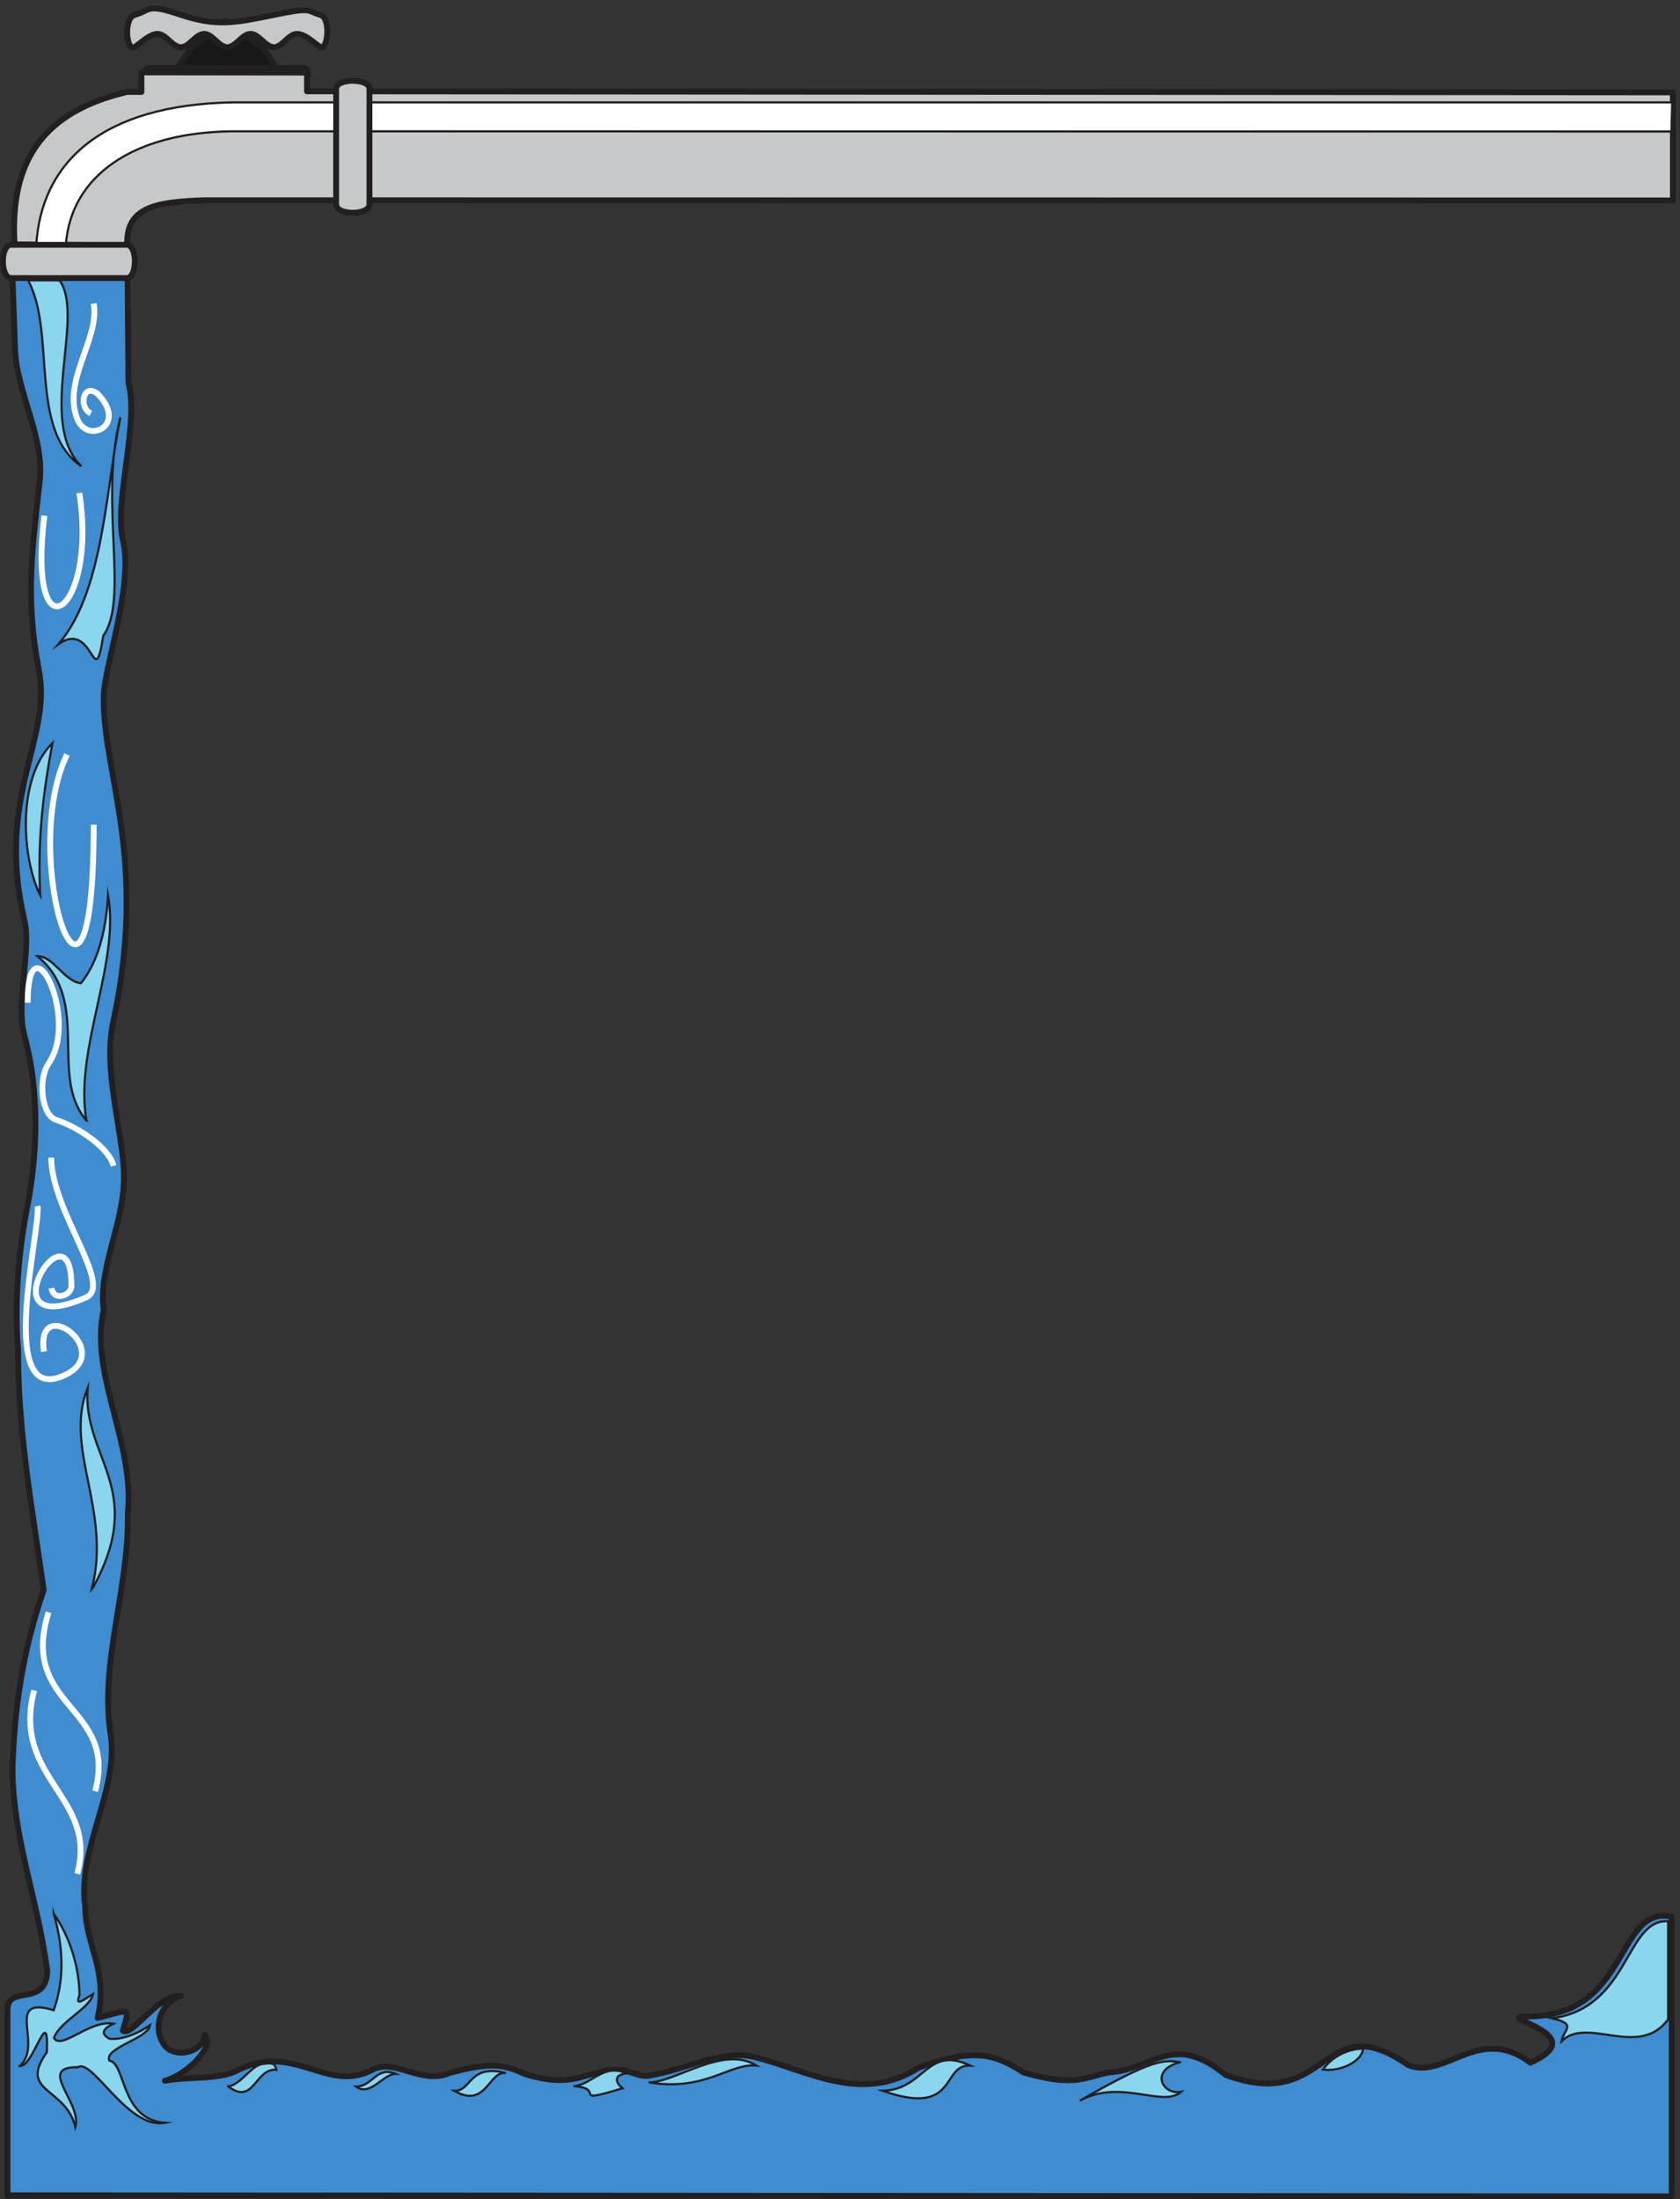
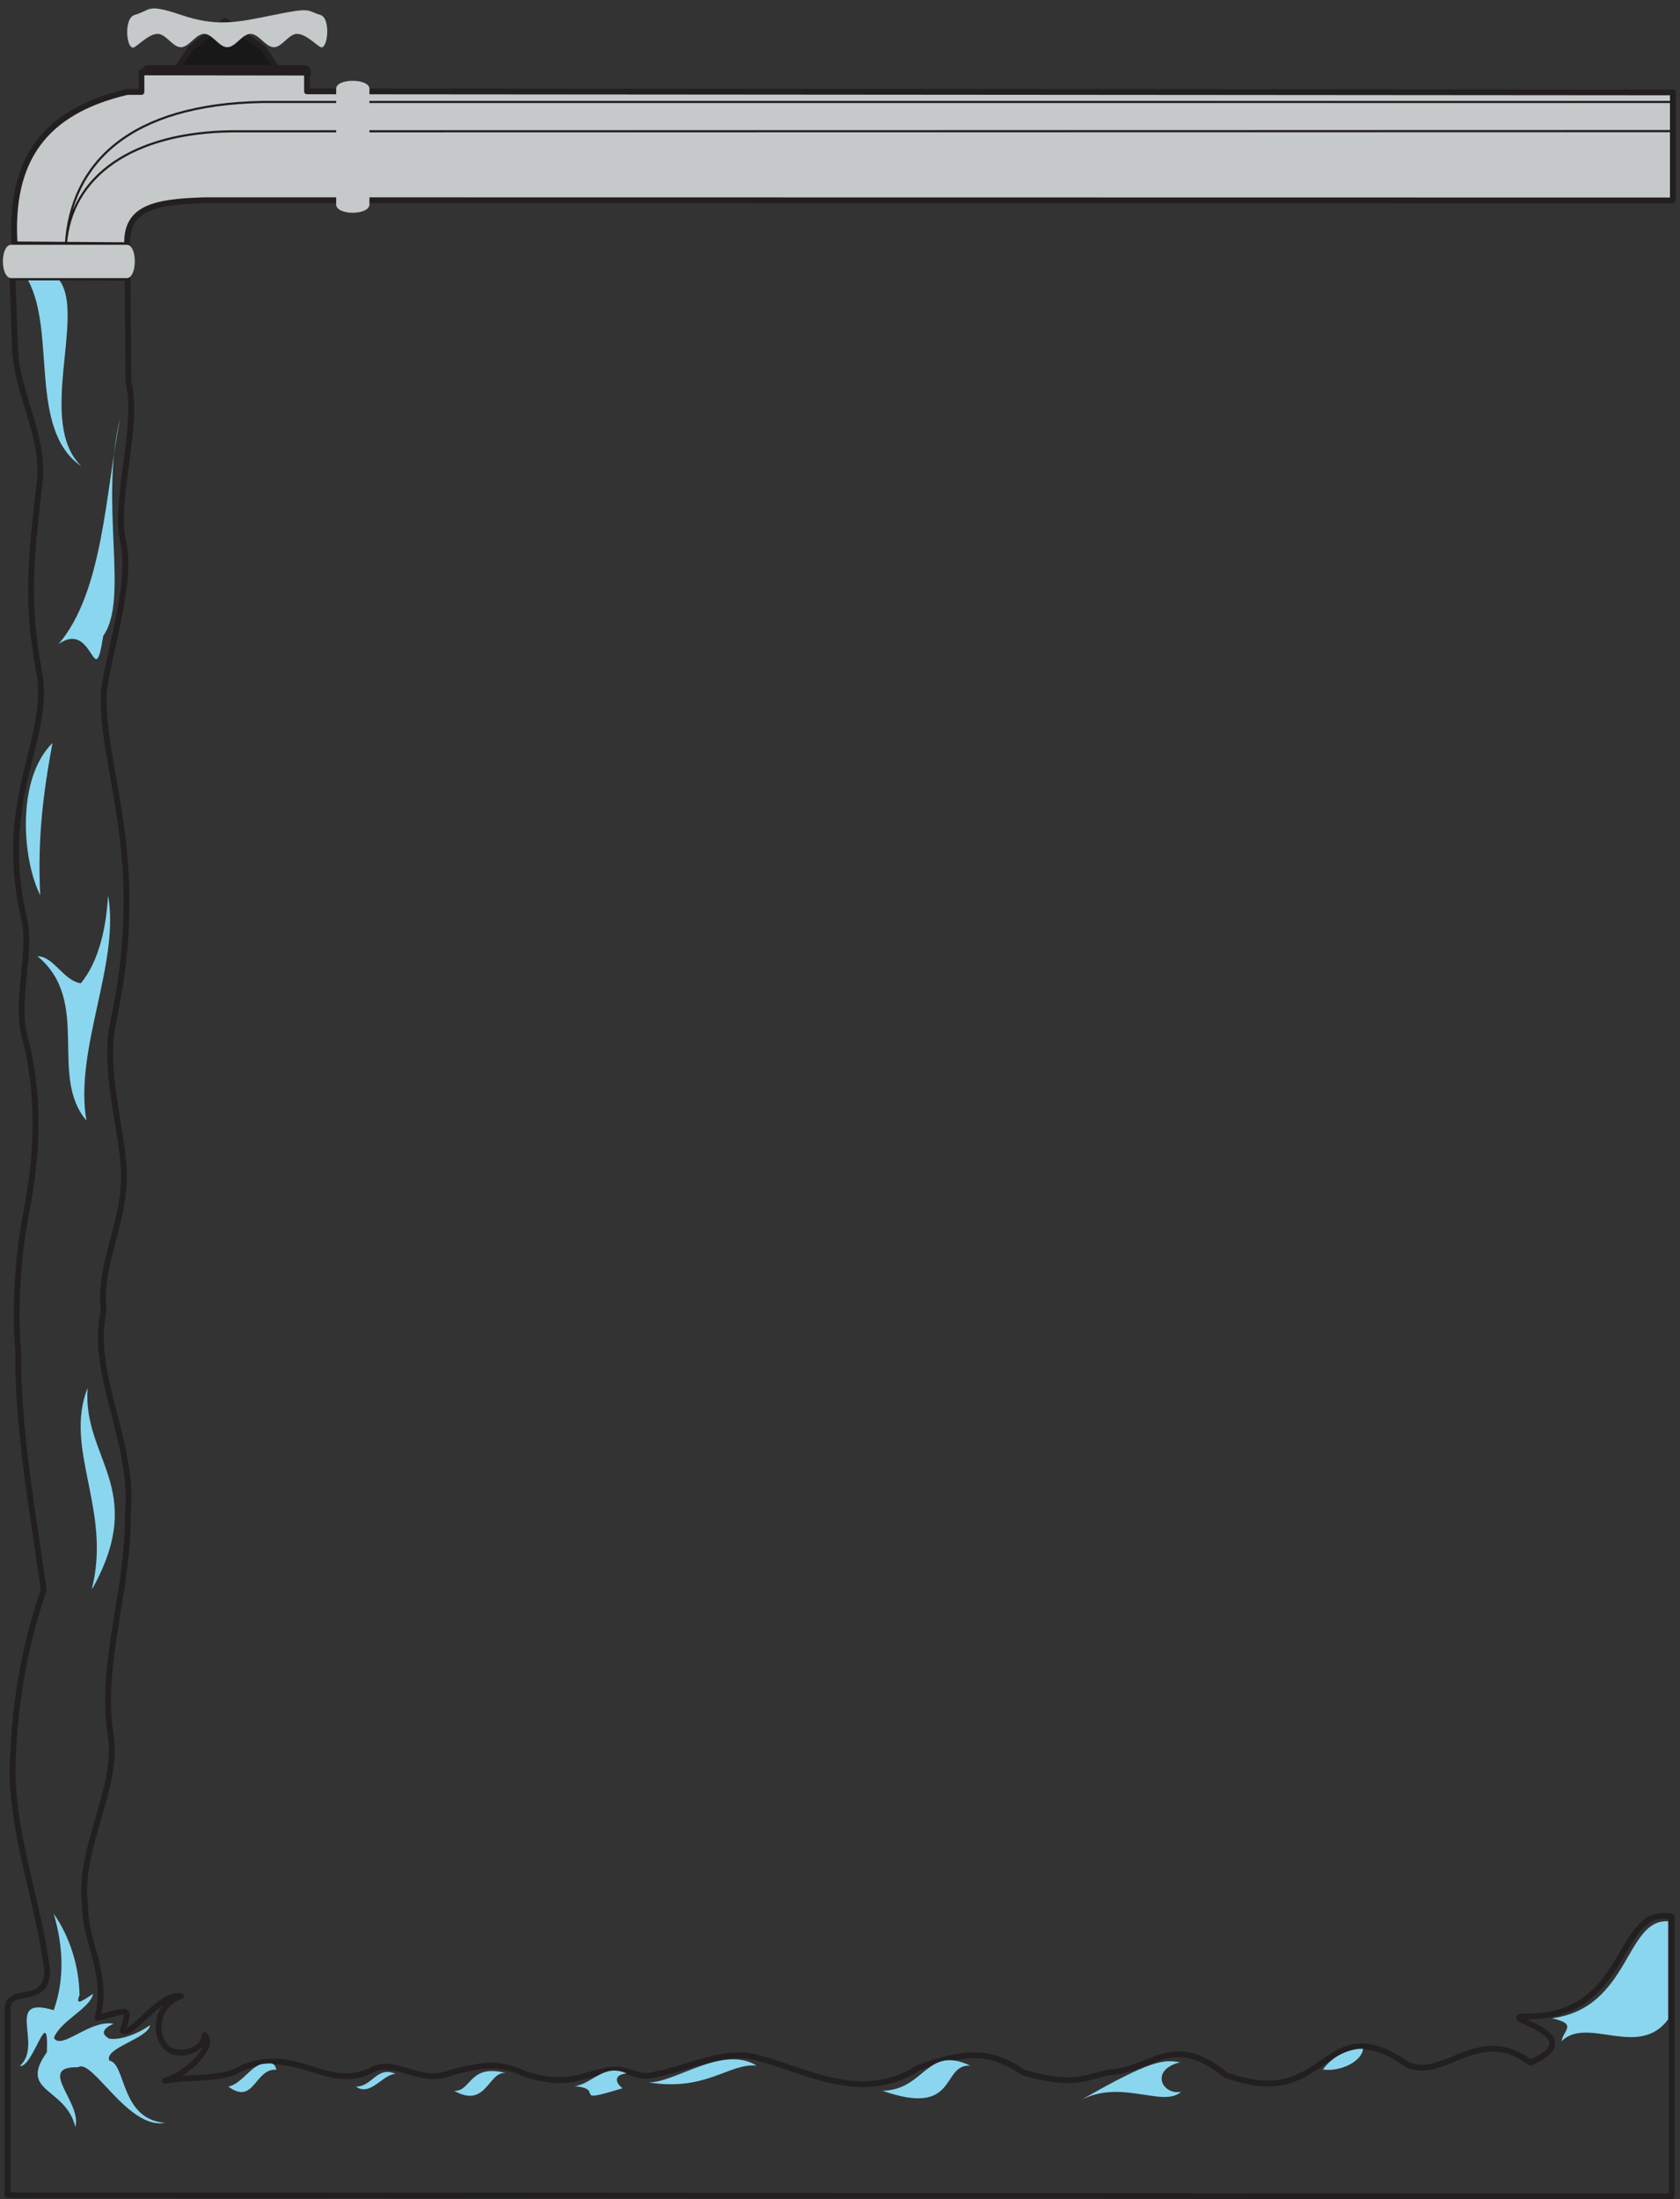
<svg xmlns="http://www.w3.org/2000/svg" xml:space="preserve" width="772.985" height="1011.484">
  <rect width="100%" height="100%" fill="#333333" stroke="none" />
  <path d="m965.609 7355.42-54 82.08-133.199 95.04-118.801-95.04-55.437-82.08zm-452.16 14.4h539.281c.72 0 12.96 1.44 12.96-18 0-10.08-5.76-18-12.96-18H513.449c-7.199 0-12.957 7.92-12.957 18 0-.72-1.441 18 12.957 18" style="fill:#191818;fill-opacity:1;fill-rule:evenodd;stroke:none" transform="matrix(.133 0 0 -.133 0 1011.471)" />
  <path d="m965.609 7355.42-54 82.08-133.199 95.04-118.801-95.04-55.437-82.08zm-452.16 14.4h539.281c.72 0 12.96 1.44 12.96-18 0-10.08-5.76-18-12.96-18H513.449c-7.199 0-12.957 7.92-12.957 18 0-.72-1.441 18 12.957 18z" style="fill:none;stroke:#231f20;stroke-width:20.16;stroke-linecap:butt;stroke-linejoin:round;stroke-miterlimit:10;stroke-dasharray:none;stroke-opacity:1" transform="matrix(.133 0 0 -.133 0 1011.471)" />
  <path d="M709.828 6912.62c-177.758-5.04-274.719-26.64-269.871-155.52L50.5 6759.98c-17.777 289.44 100.191 459.36 389.457 527.04h49.289v67.68l572.884-.72v-64.8l4725.18-3.6V6911.9l-5077.482.72" style="fill:#c6c9c9;fill-opacity:1;fill-rule:evenodd;stroke:none" transform="matrix(.133 0 0 -.133 0 1011.471)" />
  <path d="M709.828 6912.62c-177.758-5.04-274.719-26.64-269.871-155.52L50.5 6759.98c-17.777 289.44 100.191 459.36 389.457 527.04h49.289v67.68l572.884-.72v-64.8l4725.18-3.6V6911.9Z" style="fill:none;stroke:#231f20;stroke-width:20.16;stroke-linecap:butt;stroke-linejoin:round;stroke-miterlimit:10;stroke-dasharray:none;stroke-opacity:1" transform="matrix(.133 0 0 -.133 0 1011.471)" />
-   <path d="M803.355 7150.94c-344.636-3.6-558.519-155.52-575.468-392.4l-102.504-1.44c16.949 282.96 222.762 486 680.394 493.92H5784.85l-2.42-100.8-4979.075.72" style="fill:#fff;fill-opacity:1;fill-rule:evenodd;stroke:none" transform="matrix(.133 0 0 -.133 0 1011.471)" />
-   <path d="M803.355 7150.94c-344.636-3.6-558.519-155.52-575.468-392.4l-102.504-1.44c16.949 282.96 222.762 486 680.394 493.92H5784.85l-2.42-100.8z" style="fill:none;stroke:#231f20;stroke-width:7.5;stroke-linecap:butt;stroke-linejoin:miter;stroke-miterlimit:10;stroke-dasharray:none;stroke-opacity:1" transform="matrix(.133 0 0 -.133 0 1011.471)" />
-   <path d="M2250.81 428.301c-49.68-12.961-90 41.039-174.24 10.801-64.08-10.082-115.2-52.563-261.36-5.762-79.2 36-124.56 38.883-255.6 4.32-102.96-43.918-188.64 48.242-267.12 12.242-161.28-88.562-272.16 96.481-473.041-5.043-59.039-32.398-171.359-20.156-249.117-35.277 72.719 18.719 177.84 120.238 137.52 157.68-5.762-64.082-117.36-85.68-146.161-23.039-33.121 60.48-1.441 137.519 64.801 158.398-74.883 12.238-170.64-144-201.601-119.519 27.359 87.121 21.601 70.558-87.121 43.918 38.16 163.441-43.2 252.722-43.2 386.64-27.359 195.84 113.762 397.44 89.282 586.08-41.762 249.12 63.359 510.48 58.32 773.28 24.48 241.2-133.203 481.68-83.52 701.28-20.16 160.56 82.078 313.92 69.118 495.36-10.801 151.92-70.559 342-36 502.56 121.679 563.04-36.719 856.8-33.118 1122.48 1.438 106.56 103.68 384.48 66.957 540-32.398 136.8 56.883 406.08 18.723 546.48 0 7.92-2.883 336.96-2.883 362.88l-398.16 2.16 8.64-246.24c5.04-149.76 102.243-305.28 85.68-457.92-25.199-227.52-51.84-401.76-2.879-655.92 46.083-239.76-150.48-434.16-50.398-862.56 25.199-108-31.68-282.96.719-401.76 25.199-91.44 66.238-299.52 7.918-597.6-38.156-193.68-40.317-385.92-30.238-483.12-1.442-283.68 47.519-543.6 88.558-834.48-74.879-216-102.957-421.2-108-623.52 2.16-236.16 87.84-447.84 120.242-692.639-2.879-128.879-137.52-46.801-137.52-134.641V13.582L5783.13 9.98v966.961c-193.68 41.759-143.28-345.601-497.52-344.878-134.64-.723 236.16-59.043 8.64-159.84-177.12 133.918-295.2-59.762-421.92-8.641-303.12 210.238-269.28-168.48-632.16-33.84-185.04 151.199-252.72 16.559-404.64 8.641-84.24-17.281-118.08-51.121-295.2 0-100.8 66.957-177.12 83.519-362.16 16.558-194.4-126-384.48-10.8-556.56 33.84-115.2 34.559-247.68-40.32-370.8-60.48" style="fill:#3f8cd0;fill-opacity:1;fill-rule:evenodd;stroke:none" transform="matrix(.133 0 0 -.133 0 1011.471)" />
+   <path d="M803.355 7150.94c-344.636-3.6-558.519-155.52-575.468-392.4c16.949 282.96 222.762 486 680.394 493.92H5784.85l-2.42-100.8z" style="fill:none;stroke:#231f20;stroke-width:7.5;stroke-linecap:butt;stroke-linejoin:miter;stroke-miterlimit:10;stroke-dasharray:none;stroke-opacity:1" transform="matrix(.133 0 0 -.133 0 1011.471)" />
  <path d="M2250.81 428.301c-49.68-12.961-90 41.039-174.24 10.801-64.08-10.082-115.2-52.563-261.36-5.762-79.2 36-124.56 38.883-255.6 4.32-102.96-43.918-188.64 48.242-267.12 12.242-161.28-88.562-272.16 96.481-473.041-5.043-59.039-32.398-171.359-20.156-249.117-35.277 72.719 18.719 177.84 120.238 137.52 157.68-5.762-64.082-117.36-85.68-146.161-23.039-33.121 60.48-1.441 137.519 64.801 158.398-74.883 12.238-170.64-144-201.601-119.519 27.359 87.121 21.601 70.558-87.121 43.918 38.16 163.441-43.2 252.722-43.2 386.64-27.359 195.84 113.762 397.44 89.282 586.08-41.762 249.12 63.359 510.48 58.32 773.28 24.48 241.2-133.203 481.68-83.52 701.28-20.16 160.56 82.078 313.92 69.118 495.36-10.801 151.92-70.559 342-36 502.56 121.679 563.04-36.719 856.8-33.118 1122.48 1.438 106.56 103.68 384.48 66.957 540-32.398 136.8 56.883 406.08 18.723 546.48 0 7.92-2.883 336.96-2.883 362.88l-398.16 2.16 8.64-246.24c5.04-149.76 102.243-305.28 85.68-457.92-25.199-227.52-51.84-401.76-2.879-655.92 46.083-239.76-150.48-434.16-50.398-862.56 25.199-108-31.68-282.96.719-401.76 25.199-91.44 66.238-299.52 7.918-597.6-38.156-193.68-40.317-385.92-30.238-483.12-1.442-283.68 47.519-543.6 88.558-834.48-74.879-216-102.957-421.2-108-623.52 2.16-236.16 87.84-447.84 120.242-692.639-2.879-128.879-137.52-46.801-137.52-134.641V13.582L5783.13 9.98v966.961c-193.68 41.759-143.28-345.601-497.52-344.878-134.64-.723 236.16-59.043 8.64-159.84-177.12 133.918-295.2-59.762-421.92-8.641-303.12 210.238-269.28-168.48-632.16-33.84-185.04 151.199-252.72 16.559-404.64 8.641-84.24-17.281-118.08-51.121-295.2 0-100.8 66.957-177.12 83.519-362.16 16.558-194.4-126-384.48-10.8-556.56 33.84-115.2 34.559-247.68-40.32-370.8-60.48z" style="fill:none;stroke:#231f20;stroke-width:20.16;stroke-linecap:butt;stroke-linejoin:round;stroke-miterlimit:10;stroke-dasharray:none;stroke-opacity:1" transform="matrix(.133 0 0 -.133 0 1011.471)" />
  <path d="M5770.89 961.102c-148.32 9.359-131.76-299.52-401.76-335.52 89.28-20.16 39.6-39.602 33.12-79.203 89.28 88.562 266.4-62.637 368.64 75.601zM4576.41 448.461c61.92-8.641 135.36 28.801 138.96 71.281 0 2.16-85.68 2.16-138.96-71.281zm-493.92 25.199c-105.84-26.64-62.64-114.48 3.6-102.238-63.36-56.883-210.24 47.519-350.64-30.961 254.88 146.879 292.32 141.84 347.04 133.199zm-1029.6-98.64c147.6 2.882 151.2 158.402 303.84 87.121-102.96 5.039-39.6-180-303.84-87.121zm-808.56 28.8c93.6 0 257.04 130.321 372.96 58.321-96.48 8.64-173.52-90-372.96-58.321zm-257.04-12.961c62.64 7.922 101.52 79.922 180.72 43.922-43.2-3.601-41.76-29.519-14.4-51.121-186.48-56.879-54.72-2.16-166.32 7.199zm-416.16-15.839c59.76-3.598 51.12 95.039 179.28 61.203-61.2 8.636-66.96-125.282-179.28-61.203zm-339.84 14.402c57.6 0 72 72.719 137.52 43.918-43.92 0-87.12-79.918-137.52-43.918zm-441.36 0c45.359 9.359 77.761 70.558 115.922 77.758 43.918 6.48 43.918 0 50.398-19.438-74.879 5.758-76.32-124.562-166.32-58.32ZM185.852 987.02c32.398-110.879 38.878-223.918 0-333.36-174.961 51.84-33.84-119.519-117.36-192.961 46.797-7.199 100.797 225.364 93.598 47.524-100.078-140.403 64.801-119.524 98.64-258.481 23.762 85.68-136.8 209.52 9.36 206.637C319.051 489.5 442.891 239.66 571.051 264.141 415.531 275.66 436.41 470.059 378.09 479.422c-18.719 43.918 135.359 76.32 141.121 122.398-37.441-26.64-97.199-52.558-141.121-46.8-39.598 22.32-7.918 41.043 14.402 51.839-82.082 15.121-180.722-93.597-205.922-48.957 22.321 59.039 126 102.239 135.36 151.918-28.801-17.281-64.801-47.519-46.801-4.32-1.438 102.242-35.277 205.199-89.277 281.52zM321.93 2115.26l-4.321-5.04c69.84 272.88-98.64 483.84-14.398 695.52-18.719-244.08 206.641-347.76 18.719-690.48zm-23.039 1614.96c-131.762 154.8 18.718 413.28-169.2 568.08 56.161 0 89.278-84.24 149.758-93.6 66.242 79.2 89.281 205.92 94.321 304.56 42.48-234.72-117.36-530.64-74.879-779.04zm-159.84 779.04c-9.36 192.96 9.359 347.76 42.48 526.32-123.84-121.68-106.562-397.44-42.48-526.32Zm276.48 1648.8c-72.718-292.32 32.399-624.96-58.32-751.68-32.398-205.92-32.398 58.32-154.801-28.8 154.801 180.72 162 524.16 213.121 780.48zM97.289 6635.42h108.723c90-123.12-79.922-491.76 75.597-642.96-184.32 126-86.398 462.24-184.32 642.96" style="fill:#8ad6ee;fill-opacity:1;fill-rule:evenodd;stroke:none" transform="matrix(.133 0 0 -.133 0 1011.471)" />
-   <path d="M5770.89 961.102c-148.32 9.359-131.76-299.52-401.76-335.52 89.28-20.16 39.6-39.602 33.12-79.203 89.28 88.562 266.4-62.637 368.64 75.601zM4576.41 448.461c61.92-8.641 135.36 28.801 138.96 71.281 0 2.16-85.68 2.16-138.96-71.281zm-493.92 25.199c-105.84-26.64-62.64-114.48 3.6-102.238-63.36-56.883-210.24 47.519-350.64-30.961 254.88 146.879 292.32 141.84 347.04 133.199zm-1029.6-98.64c147.6 2.882 151.2 158.402 303.84 87.121-102.96 5.039-39.6-180-303.84-87.121zm-808.56 28.8c93.6 0 257.04 130.321 372.96 58.321-96.48 8.64-173.52-90-372.96-58.321zm-257.04-12.961c62.64 7.922 101.52 79.922 180.72 43.922-43.2-3.601-41.76-29.519-14.4-51.121-186.48-56.879-54.72-2.16-166.32 7.199zm-416.16-15.839c59.76-3.598 51.12 95.039 179.28 61.203-61.2 8.636-66.96-125.282-179.28-61.203zm-339.84 14.402c57.6 0 72 72.719 137.52 43.918-43.92 0-87.12-79.918-137.52-43.918zm-441.36 0c45.359 9.359 77.761 70.558 115.922 77.758 43.918 6.48 43.918 0 50.398-19.438-74.879 5.758-76.32-124.562-166.32-58.32ZM185.852 987.02c32.398-110.879 38.878-223.918 0-333.36-174.961 51.84-33.84-119.519-117.36-192.961 46.797-7.199 100.797 225.364 93.598 47.524-100.078-140.403 64.801-119.524 98.64-258.481 23.762 85.68-136.8 209.52 9.36 206.637C319.051 489.5 442.891 239.66 571.051 264.141 415.531 275.66 436.41 470.059 378.09 479.422c-18.719 43.918 135.359 76.32 141.121 122.398-37.441-26.64-97.199-52.558-141.121-46.8-39.598 22.32-7.918 41.043 14.402 51.839-82.082 15.121-180.722-93.597-205.922-48.957 22.321 59.039 126 102.239 135.36 151.918-28.801-17.281-64.801-47.519-46.801-4.32-1.438 102.242-35.277 205.199-89.277 281.52zM321.93 2115.26l-4.321-5.04c69.84 272.88-98.64 483.84-14.398 695.52-18.719-244.08 206.641-347.76 18.719-690.48zm-23.039 1614.96c-131.762 154.8 18.718 413.28-169.2 568.08 56.161 0 89.278-84.24 149.758-93.6 66.242 79.2 89.281 205.92 94.321 304.56 42.48-234.72-117.36-530.64-74.879-779.04zm-159.84 779.04c-9.36 192.96 9.359 347.76 42.48 526.32-123.84-121.68-106.562-397.44-42.48-526.32Zm276.48 1648.8c-72.718-292.32 32.399-624.96-58.32-751.68-32.398-205.92-32.398 58.32-154.801-28.8 154.801 180.72 162 524.16 213.121 780.48zM97.289 6635.42h108.723c90-123.12-79.922-491.76 75.597-642.96-184.32 126-86.398 462.24-184.32 642.96z" style="fill:none;stroke:#231f20;stroke-width:7.5;stroke-linecap:butt;stroke-linejoin:miter;stroke-miterlimit:10;stroke-dasharray:none;stroke-opacity:1" transform="matrix(.133 0 0 -.133 0 1011.471)" />
-   <path d="M167.852 2029.58c-102.961-331.92 241.199-321.84 161.281-618.48m-210.961 348.48c-79.922-306 221.758-367.2 149.039-634.32M129.691 3434.3c13.68-70.56-146.16-691.2 89.282-586.8 187.918 81.36-97.203 291.6-66.961 83.52m25.199 671.04c0-184.32 216-442.08 120.238-483.84-357.117-155.52-52.558 342.72-50.398 44.64 6.48-34.56-60.481-62.64-69.121-12.24m-82.078 987.12c0 303.84 182.16-49.68 72.718-209.52-38.16-55.44-25.199-179.28 25.2-195.84 78.48-25.2 184.32-97.2 198.722-159.12M231.93 4995.98c-172.078-353.52 92.16-1139.04 92.16-242.64M274.41 5900.3c64.801-413.28-182.16-588.96-120.961-78.48M324.09 6555.5c21.601-120.96-109.438-266.4-56.879-398.88 36-90.72 175.68-21.6 71.281 85.68-49.679 41.76-69.121-44.64-24.48-66.96" style="fill:none;stroke:#fff;stroke-width:20.16;stroke-linecap:butt;stroke-linejoin:round;stroke-miterlimit:10;stroke-dasharray:none;stroke-opacity:1" transform="matrix(.133 0 0 -.133 0 1011.471)" />
  <path d="M1162.89 6898.22v399.6c0 37.44 115.2 36.72 115.2 0v-399.6c0-38.16-115.2-38.88-115.2 0zM38.969 6758.54H438.57c37.442 0 36.719-115.2 0-115.2H38.969c-38.157 0-38.88 115.2 0 115.2zm426.961 794.88c58.32 16.56 38.883 41.04 160.562 0 122.399-41.04 187.918-27.36 321.117 0 133.201 27.36 110.881 15.12 160.561 0 38.16-10.8 25.2-125.28 0-110.88-18 10.08-51.12 45.36-80.64 45.36-28.8 0-51.839-46.08-79.921-46.08-28.796 0-51.839 46.08-80.636 46.08-29.524 0-51.84-46.08-80.641-46.08-28.801 0-51.121 46.08-79.922 46.08-29.519 0-51.84-46.08-80.64-46.08-28.797 0-51.118 46.08-80.637 46.08-28.801 0-63.363-36.72-80.641-46.08-27.359-14.4-38.16 100.8 1.438 111.6" style="fill:#c6c9c9;fill-opacity:1;fill-rule:evenodd;stroke:none" transform="matrix(.133 0 0 -.133 0 1011.471)" />
-   <path d="M1162.89 6898.22v399.6c0 37.44 115.2 36.72 115.2 0v-399.6c0-38.16-115.2-38.88-115.2 0zM38.969 6758.54H438.57c37.442 0 36.719-115.2 0-115.2H38.969c-38.157 0-38.88 115.2 0 115.2zm426.961 794.88c58.32 16.56 38.883 41.04 160.562 0 122.399-41.04 187.918-27.36 321.117 0 133.201 27.36 110.881 15.12 160.561 0 38.16-10.8 25.2-125.28 0-110.88-18 10.08-51.12 45.36-80.64 45.36-28.8 0-51.839-46.08-79.921-46.08-28.796 0-51.839 46.08-80.636 46.08-29.524 0-51.84-46.08-80.641-46.08-28.801 0-51.121 46.08-79.922 46.08-29.519 0-51.84-46.08-80.64-46.08-28.797 0-51.118 46.08-80.637 46.08-28.801 0-63.363-36.72-80.641-46.08-27.359-14.4-38.16 100.8 1.438 111.6z" style="fill:none;stroke:#231f20;stroke-width:20.16;stroke-linecap:butt;stroke-linejoin:round;stroke-miterlimit:10;stroke-dasharray:none;stroke-opacity:1" transform="matrix(.133 0 0 -.133 0 1011.471)" />
</svg>